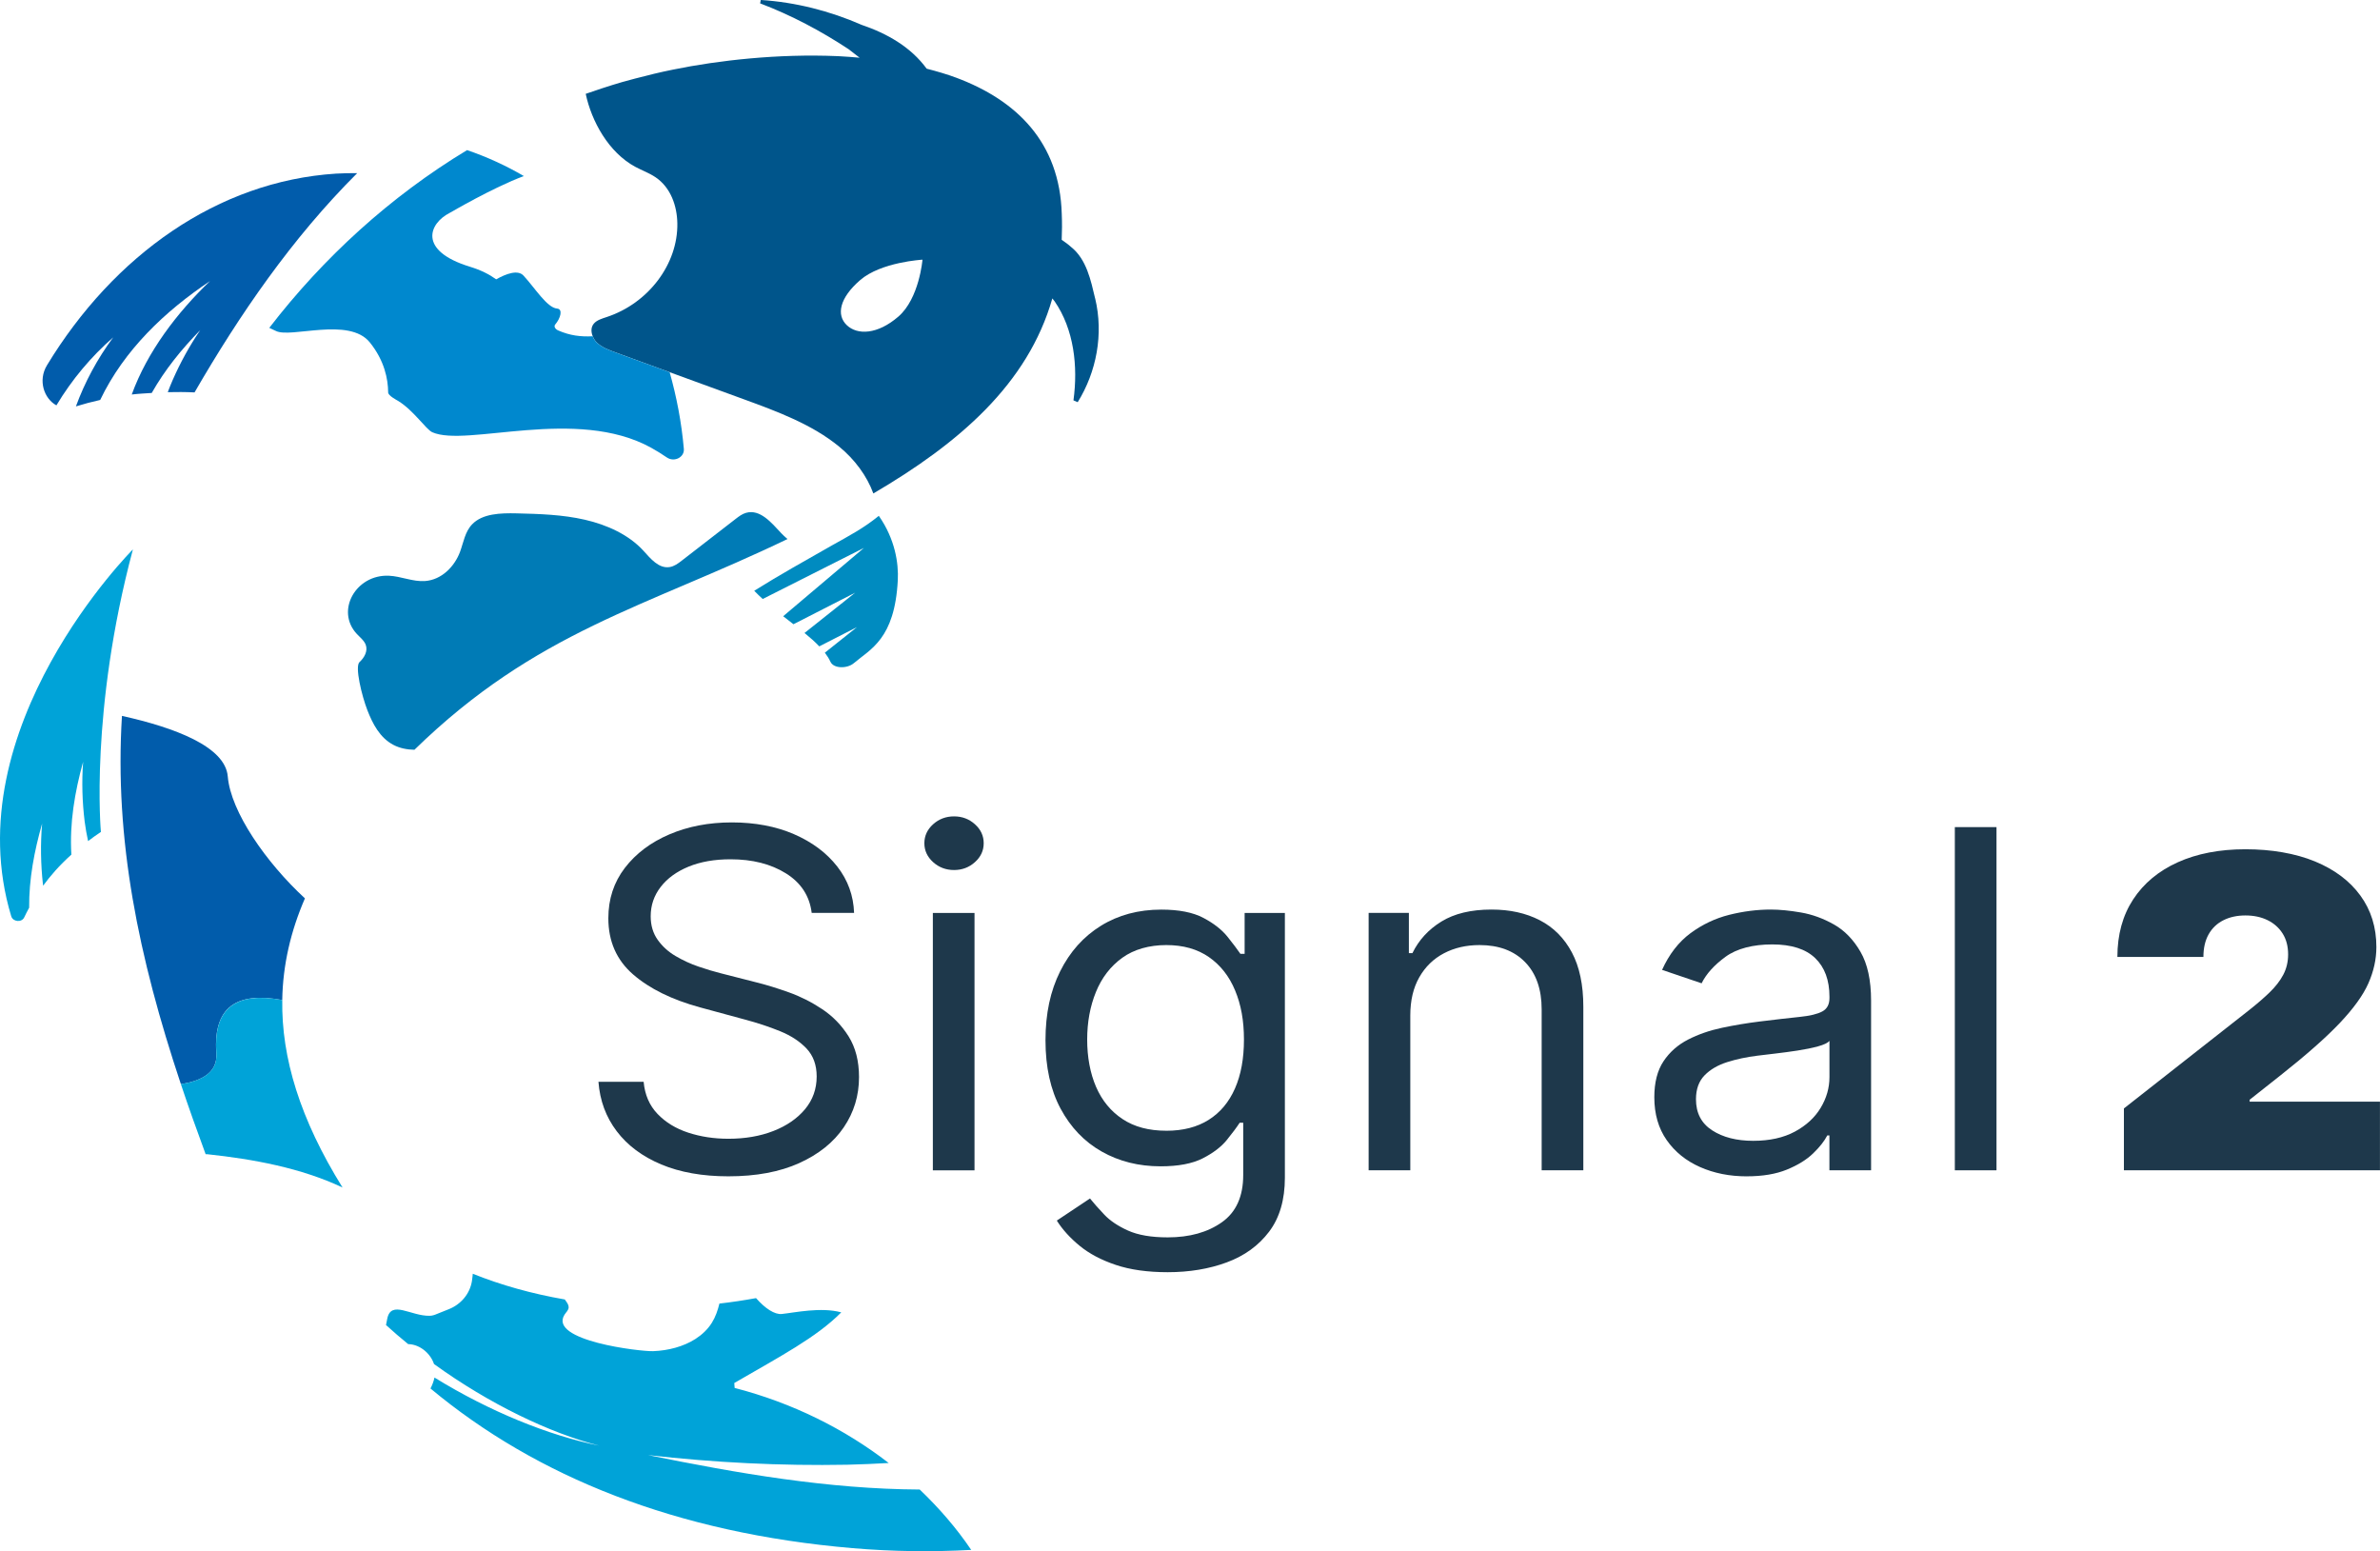
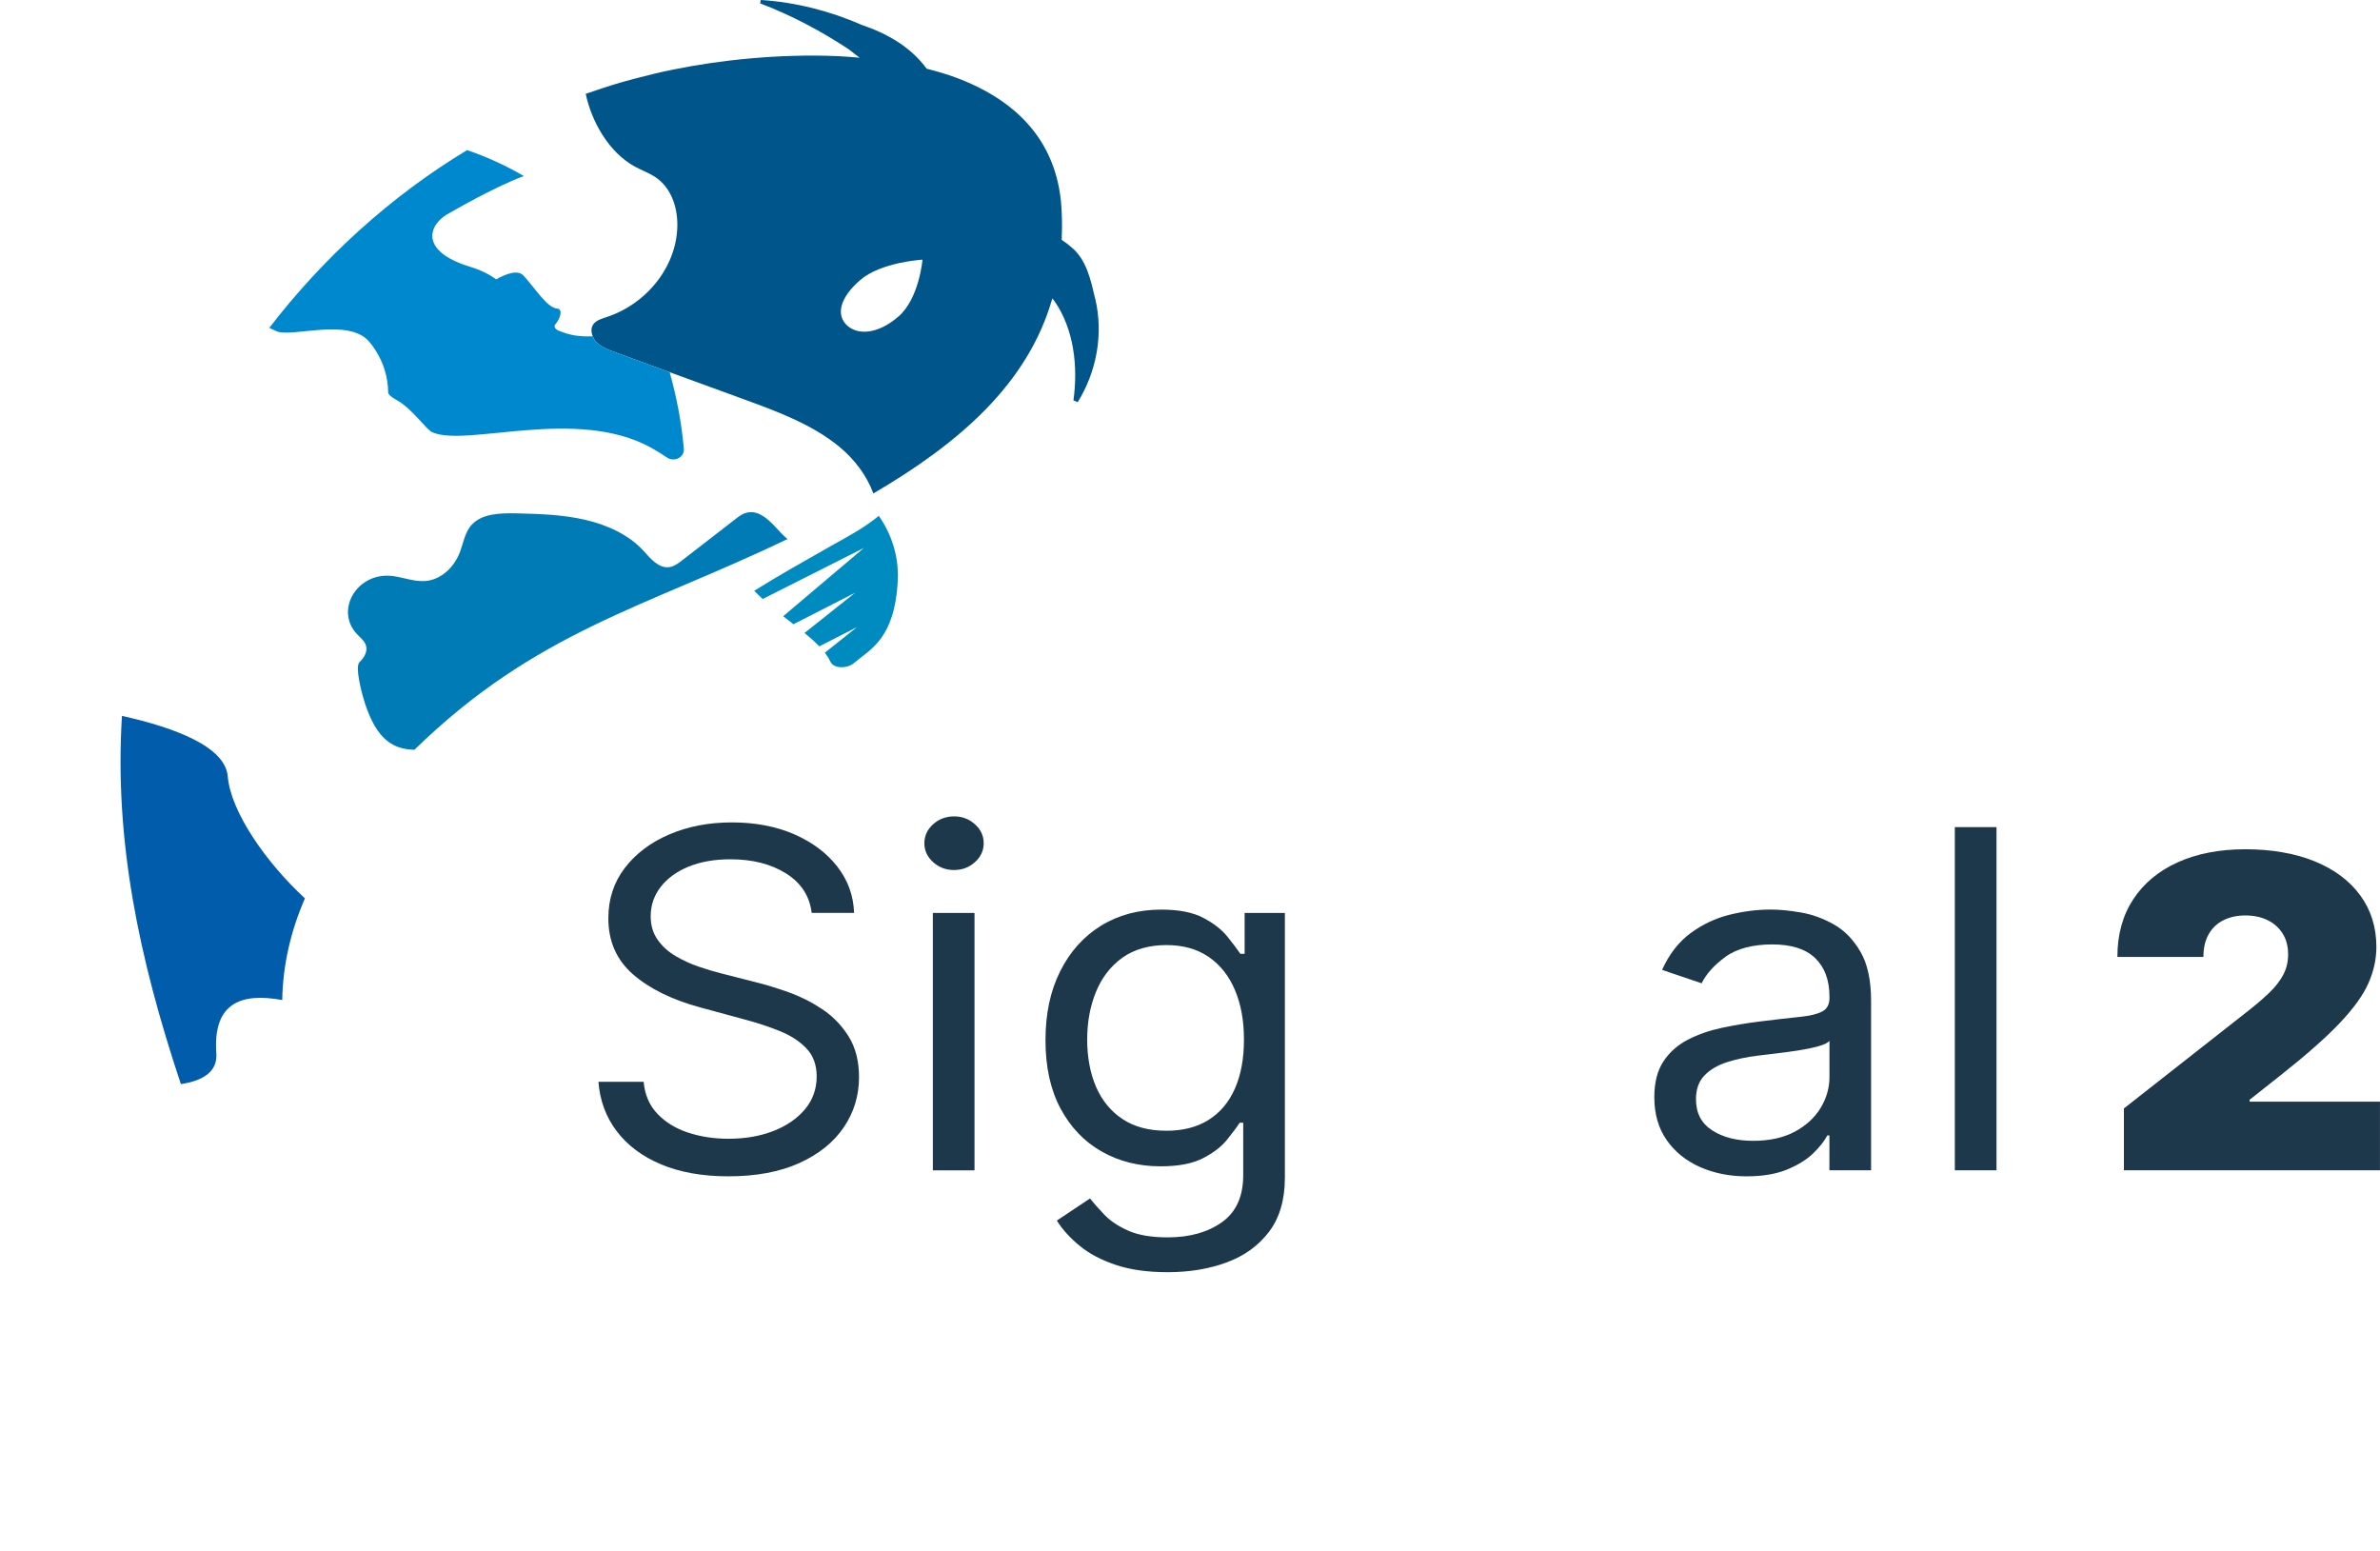
<svg xmlns="http://www.w3.org/2000/svg" fill="none" viewBox="0 0 178 116" height="116" width="178">
  <g clip-path="url(#clip0_2024_4382)">
    <path fill="#00558B" d="M81.904 22.317C81.584 20.978 81.266 19.392 80.108 18.471C79.889 18.272 79.648 18.099 79.404 17.934C79.431 17.31 79.438 16.674 79.409 16.015C79.263 10.621 76.007 7.493 71.53 5.816C70.82 5.55 70.069 5.332 69.305 5.136C68.13 3.527 66.364 2.509 64.438 1.858C62.061 0.816 59.483 0.163 56.901 -0.002L56.849 0.251C59.195 1.145 61.384 2.306 63.465 3.677C63.742 3.897 64.017 4.109 64.291 4.316C63.796 4.274 63.3 4.23 62.8 4.206C62.731 4.203 62.66 4.2 62.591 4.196C58.214 4.013 53.769 4.502 50.328 5.207C49.367 5.399 48.426 5.631 47.492 5.877C47.185 5.957 46.877 6.038 46.572 6.125C46.05 6.273 45.539 6.44 45.025 6.605C44.616 6.738 44.209 6.874 43.806 7.017C44.236 9.054 45.512 11.4 47.515 12.476C48.017 12.745 48.567 12.942 49.035 13.26C50.175 14.035 50.636 15.411 50.658 16.695C50.712 19.742 48.503 22.675 45.377 23.708C45.022 23.826 44.633 23.935 44.407 24.209C44.19 24.473 44.199 24.825 44.33 25.144C44.396 25.307 44.485 25.462 44.611 25.59C44.986 25.967 45.52 26.167 46.037 26.355C47.387 26.848 48.736 27.341 50.086 27.834C51.928 28.506 53.771 29.179 55.614 29.852C58.147 30.777 60.739 31.736 62.769 33.406C63.916 34.349 64.835 35.58 65.318 36.901C71.707 33.157 76.872 28.733 78.704 22.317C78.763 22.388 78.81 22.46 78.872 22.529C80.322 24.626 80.633 27.395 80.284 29.939L80.601 30.076C82.01 27.808 82.547 24.979 81.907 22.315L81.904 22.317ZM67.19 23.674C65.626 25.026 64.118 25.07 63.33 24.315C62.542 23.562 62.771 22.295 64.335 20.943C65.899 19.591 68.993 19.419 68.993 19.419C68.993 19.419 68.754 22.322 67.19 23.674Z" />
-     <path fill="#015CAB" d="M25.125 12.984C16.281 13.551 8.507 19.096 3.515 27.312C2.821 28.454 3.298 29.813 4.219 30.313C5.384 28.372 6.82 26.665 8.465 25.23C7.281 26.828 6.338 28.584 5.677 30.39C6.271 30.207 6.875 30.045 7.493 29.909C9.279 26.174 12.33 23.279 15.71 21.017C13.251 23.368 11.02 26.293 9.853 29.502C10.345 29.442 10.848 29.418 11.348 29.386C12.33 27.654 13.586 26.101 14.98 24.682C14.172 25.864 13.486 27.12 12.919 28.409C12.786 28.712 12.663 29.018 12.547 29.326C13.21 29.312 13.875 29.31 14.55 29.344C17.914 23.53 21.84 17.808 26.714 12.949C26.187 12.947 25.66 12.949 25.126 12.984H25.125Z" />
    <path fill="#007BB6" d="M58.406 39.847C57.699 39.09 56.85 38.059 55.808 38.347C55.507 38.429 55.259 38.62 55.022 38.803C53.673 39.846 52.327 40.89 50.978 41.933C50.712 42.138 50.428 42.352 50.081 42.406C49.261 42.533 48.653 41.766 48.121 41.184C47.025 39.985 45.406 39.247 43.739 38.865C42.072 38.483 40.342 38.429 38.626 38.389C37.436 38.362 36.083 38.401 35.31 39.21C34.773 39.77 34.668 40.557 34.407 41.262C34.008 42.343 33.047 43.361 31.785 43.45C30.874 43.514 29.995 43.092 29.081 43.053C26.614 42.947 25.081 45.67 26.68 47.399C26.926 47.665 27.239 47.9 27.357 48.228C27.52 48.681 27.258 49.173 26.889 49.51C26.522 49.846 27.061 52.039 27.478 53.114C27.869 54.117 28.401 55.163 29.419 55.701C29.897 55.953 30.441 56.059 30.995 56.068C40.109 47.182 48.301 45.411 58.896 40.31C58.725 40.162 58.557 40.011 58.404 39.847H58.406Z" />
    <path fill="#0088CE" d="M44.608 25.592C44.481 25.465 44.392 25.309 44.327 25.146C43.436 25.193 42.63 25.096 41.746 24.71C41.52 24.613 41.407 24.404 41.522 24.27C41.931 23.789 42.114 23.111 41.663 23.074C40.909 23.013 39.992 21.511 39.151 20.608C38.729 20.152 37.864 20.465 37.109 20.889C36.616 20.531 36.002 20.208 35.131 19.941C31.234 18.743 32.094 16.706 33.619 15.928C33.758 15.857 36.845 14.034 39.178 13.166C37.86 12.394 36.444 11.743 34.933 11.225C29.178 14.698 24.172 19.285 20.14 24.517C20.3 24.593 20.463 24.667 20.623 24.744C21.729 25.323 26.098 23.669 27.657 25.603C28.754 26.964 29.02 28.34 29.03 29.331C29.007 29.578 29.657 29.907 29.783 29.985C30.951 30.705 31.858 32.111 32.33 32.323C34.889 33.466 43.093 30.383 48.7 33.483C49.108 33.709 49.498 33.951 49.872 34.208C50.428 34.59 51.199 34.194 51.145 33.569C50.971 31.578 50.601 29.665 50.084 27.835C48.734 27.343 47.384 26.85 46.035 26.357C45.518 26.169 44.983 25.968 44.609 25.592H44.608Z" />
-     <path fill="#00A3D8" d="M68.784 111.388C61.95 111.353 55.177 110.181 48.466 108.812C53.426 109.377 58.416 109.626 63.367 109.533C64.399 109.508 65.434 109.464 66.466 109.404C63.16 106.849 59.254 104.905 54.943 103.791L54.917 103.423C58.327 101.443 61.067 100.012 62.917 98.14C61.404 97.725 59.409 98.163 58.471 98.261C57.934 98.317 57.219 97.844 56.544 97.074C55.64 97.239 54.727 97.378 53.805 97.482C53.68 97.99 53.515 98.48 53.236 98.924C52.931 99.408 52.51 99.808 52.015 100.126C51.125 100.696 49.99 100.999 48.849 101.041C47.901 101.077 40.983 100.261 42.221 98.312C42.333 98.133 42.522 97.982 42.53 97.768C42.537 97.595 42.422 97.427 42.311 97.274L42.241 97.175C39.763 96.744 37.47 96.1 35.359 95.252C35.352 95.326 35.338 95.526 35.295 95.805C35.141 96.754 34.471 97.548 33.557 97.906C33.184 98.052 32.805 98.202 32.675 98.259C32.507 98.333 32.327 98.392 32.141 98.396C30.729 98.429 29.244 97.186 28.961 98.623L28.87 99.087C29.407 99.576 29.961 100.054 30.529 100.515C30.542 100.515 30.557 100.515 30.571 100.515C31.458 100.552 32.221 101.263 32.458 102.002C36.586 104.987 41.141 107.178 44.825 108.107C41.054 107.352 36.618 105.555 32.495 103.014C32.436 103.297 32.33 103.569 32.197 103.833C40.118 110.43 50.572 114.648 63.771 115.773C66.756 116.027 69.717 116.062 72.636 115.902C71.534 114.268 70.229 112.767 68.786 111.388H68.784Z" />
    <path fill="#008BC0" d="M65.726 38.574C64.593 39.498 63.547 40.044 62.212 40.791C60.298 41.882 58.285 43.001 56.409 44.178C56.613 44.394 56.828 44.594 57.044 44.792L64.613 40.974L58.574 46.082C58.835 46.286 59.091 46.487 59.343 46.681L63.96 44.321L60.17 47.335C60.581 47.668 60.955 47.999 61.274 48.336L64.094 46.895L61.69 48.809C61.857 49.027 62 49.251 62.108 49.485C62.357 50.023 63.375 50.001 63.849 49.599C65.101 48.533 66.916 47.796 67.146 43.395C67.214 42.118 66.943 40.315 65.726 38.574Z" />
-     <path fill="#00A3D8" d="M9.941 41.084C9.941 41.084 -3.424 54.433 0.84 68.517C0.968 68.942 1.625 69.003 1.813 68.599C1.916 68.382 2.04 68.137 2.18 67.878C2.163 65.745 2.564 63.641 3.15 61.587C3.018 63.11 3.047 64.633 3.21 66.118C3.214 66.157 3.222 66.194 3.227 66.231C3.763 65.498 4.444 64.711 5.338 63.908C5.194 61.556 5.591 59.23 6.217 56.967C6.106 58.469 6.153 59.974 6.332 61.436C6.394 61.931 6.485 62.417 6.588 62.896C6.894 62.667 7.202 62.438 7.547 62.213C7.547 62.213 6.704 53.198 9.941 41.082V41.084Z" />
    <path fill="#015CAB" d="M16.18 78.768C15.907 74.943 18.103 74.23 21.109 74.784C21.153 72.15 21.744 69.629 22.805 67.181C19.904 64.504 17.254 60.706 17.035 58.064C16.85 55.82 13.03 54.402 9.121 53.535C8.549 62.792 10.355 71.549 13.527 81.07C15.182 80.82 16.279 80.145 16.182 78.768H16.18Z" />
-     <path fill="#00A3D8" d="M21.109 74.784C20.904 74.747 20.704 74.715 20.507 74.689C20.453 74.683 20.402 74.679 20.348 74.673C20.204 74.656 20.059 74.642 19.919 74.634C19.865 74.63 19.815 74.629 19.761 74.627C19.621 74.622 19.483 74.62 19.35 74.622C19.306 74.622 19.262 74.626 19.221 74.627C19.074 74.634 18.933 74.646 18.794 74.664C18.768 74.668 18.741 74.671 18.715 74.674C18.034 74.777 17.456 75.026 17.025 75.465C16.392 76.111 16.067 77.162 16.182 78.766C16.279 80.145 15.182 80.818 13.527 81.069C14.099 82.786 14.726 84.539 15.38 86.313C15.424 86.316 15.456 86.31 15.502 86.313C18.944 86.681 22.495 87.332 25.619 88.802C22.451 83.713 21.039 79.093 21.111 74.78L21.109 74.784Z" />
    <path fill="#1E384B" d="M60.707 68.268C60.549 66.998 59.907 66.013 58.779 65.311C57.653 64.608 56.271 64.258 54.633 64.258C53.436 64.258 52.391 64.442 51.498 64.808C50.604 65.177 49.909 65.681 49.413 66.325C48.914 66.968 48.665 67.7 48.665 68.517C48.665 69.203 48.84 69.788 49.187 70.278C49.534 70.767 49.981 71.173 50.527 71.494C51.072 71.815 51.645 72.079 52.244 72.283C52.842 72.488 53.392 72.653 53.894 72.779L56.64 73.48C57.343 73.655 58.13 73.899 58.997 74.207C59.864 74.516 60.695 74.935 61.493 75.466C62.29 75.996 62.948 76.676 63.466 77.501C63.985 78.329 64.246 79.343 64.246 80.547C64.246 81.935 63.865 83.186 63.103 84.306C62.342 85.427 61.232 86.316 59.776 86.976C58.32 87.635 56.552 87.966 54.475 87.966C52.539 87.966 50.864 87.668 49.451 87.076C48.039 86.483 46.929 85.655 46.125 84.594C45.32 83.533 44.864 82.302 44.758 80.897H48.138C48.226 81.866 48.571 82.667 49.175 83.297C49.778 83.928 50.544 84.396 51.471 84.7C52.401 85.004 53.401 85.157 54.476 85.157C55.726 85.157 56.849 84.964 57.843 84.576C58.838 84.187 59.626 83.644 60.207 82.948C60.788 82.249 61.079 81.434 61.079 80.497C61.079 79.644 60.827 78.951 60.327 78.416C59.825 77.883 59.163 77.448 58.345 77.115C57.525 76.78 56.641 76.489 55.692 76.237L52.365 75.335C50.252 74.758 48.579 73.936 47.347 72.866C46.116 71.796 45.498 70.397 45.498 68.668C45.498 67.232 45.909 65.977 46.732 64.903C47.556 63.829 48.665 62.993 50.059 62.397C51.455 61.799 53.015 61.5 54.739 61.5C56.463 61.5 58.032 61.794 59.387 62.383C60.744 62.973 61.82 63.777 62.616 64.796C63.413 65.816 63.833 66.973 63.877 68.268H60.707Z" />
    <path fill="#1E384B" d="M71.352 65.061C70.746 65.061 70.222 64.864 69.786 64.47C69.352 64.078 69.133 63.606 69.133 63.056C69.133 62.506 69.352 62.032 69.786 61.64C70.222 61.248 70.744 61.049 71.352 61.049C71.96 61.049 72.481 61.246 72.917 61.64C73.353 62.032 73.571 62.504 73.571 63.056C73.571 63.607 73.353 64.078 72.917 64.47C72.481 64.862 71.96 65.061 71.352 65.061ZM69.768 87.517V68.27H72.884V87.517H69.768Z" />
    <path fill="#1E384B" d="M87.332 95.136C85.827 95.136 84.532 94.954 83.45 94.591C82.367 94.228 81.466 93.752 80.749 93.163C80.032 92.575 79.461 91.946 79.039 91.276L81.52 89.623C81.801 89.974 82.158 90.376 82.591 90.832C83.022 91.288 83.615 91.685 84.365 92.023C85.118 92.361 86.106 92.531 87.33 92.531C88.968 92.531 90.318 92.154 91.382 91.402C92.448 90.651 92.98 89.472 92.98 87.869V83.958H92.716C92.488 84.31 92.163 84.742 91.746 85.257C91.328 85.77 90.729 86.225 89.951 86.622C89.172 87.019 88.123 87.218 86.801 87.218C85.163 87.218 83.697 86.85 82.399 86.115C81.099 85.379 80.076 84.31 79.322 82.907C78.569 81.504 78.192 79.799 78.192 77.794C78.192 75.789 78.557 74.104 79.288 72.638C80.019 71.171 81.035 70.036 82.338 69.23C83.641 68.424 85.145 68.021 86.853 68.021C88.173 68.021 89.224 68.228 90.003 68.641C90.783 69.053 91.38 69.523 91.8 70.044C92.217 70.565 92.54 70.994 92.769 71.327H93.086V68.27H96.096V88.069C96.096 89.722 95.702 91.071 94.914 92.11C94.126 93.15 93.071 93.915 91.744 94.403C90.419 94.892 88.948 95.136 87.328 95.136H87.332ZM87.226 84.559C88.475 84.559 89.532 84.288 90.394 83.745C91.258 83.201 91.912 82.421 92.362 81.4C92.811 80.381 93.035 79.162 93.035 77.742C93.035 76.323 92.817 75.132 92.375 74.07C91.936 73.009 91.284 72.178 90.422 71.576C89.559 70.974 88.495 70.673 87.227 70.673C85.96 70.673 84.808 70.991 83.933 71.625C83.055 72.259 82.401 73.112 81.965 74.181C81.529 75.251 81.31 76.437 81.31 77.74C81.31 79.044 81.532 80.257 81.976 81.281C82.421 82.305 83.081 83.107 83.958 83.686C84.833 84.268 85.922 84.557 87.226 84.557V84.559Z" />
-     <path fill="#1E384B" d="M105.476 75.937V87.516H102.36V68.268H105.37V71.275H105.635C106.111 70.298 106.832 69.511 107.801 68.914C108.769 68.317 110.02 68.017 111.55 68.017C112.923 68.017 114.125 68.281 115.155 68.813C116.185 69.344 116.986 70.147 117.559 71.22C118.131 72.293 118.417 73.648 118.417 75.285V87.516H115.301V75.485C115.301 73.973 114.887 72.794 114.059 71.945C113.232 71.097 112.096 70.673 110.653 70.673C109.658 70.673 108.771 70.878 107.992 71.287C107.212 71.696 106.599 72.293 106.15 73.078C105.7 73.864 105.476 74.816 105.476 75.936V75.937Z" />
    <path fill="#1E384B" d="M130.645 87.968C129.359 87.968 128.192 87.736 127.145 87.272C126.098 86.807 125.264 86.136 124.65 85.255C124.034 84.374 123.726 83.306 123.726 82.053C123.726 80.949 123.955 80.053 124.412 79.365C124.87 78.675 125.483 78.136 126.247 77.742C127.013 77.35 127.86 77.056 128.788 76.859C129.717 76.664 130.652 76.507 131.594 76.39C132.827 76.238 133.828 76.126 134.599 76.045C135.37 75.966 135.933 75.83 136.29 75.636C136.646 75.445 136.825 75.112 136.825 74.634V74.535C136.825 73.297 136.47 72.338 135.761 71.652C135.054 70.967 133.981 70.624 132.547 70.624C131.113 70.624 129.894 70.932 129.047 71.553C128.202 72.17 127.608 72.831 127.264 73.532L124.306 72.528C124.835 71.359 125.542 70.446 126.426 69.79C127.31 69.136 128.278 68.675 129.33 68.411C130.382 68.148 131.419 68.017 132.439 68.017C133.091 68.017 133.84 68.09 134.69 68.236C135.539 68.382 136.362 68.682 137.158 69.132C137.955 69.583 138.618 70.264 139.146 71.176C139.673 72.086 139.938 73.305 139.938 74.834V87.516H136.822V84.909H136.662C136.449 85.326 136.099 85.773 135.606 86.249C135.113 86.727 134.456 87.13 133.638 87.465C132.818 87.8 131.82 87.966 130.641 87.966L130.645 87.968ZM131.12 85.311C132.352 85.311 133.392 85.08 134.242 84.621C135.091 84.162 135.734 83.568 136.17 82.841C136.606 82.115 136.825 81.35 136.825 80.549V77.841C136.692 77.993 136.404 78.129 135.96 78.25C135.515 78.371 135.005 78.475 134.428 78.563C133.852 78.65 133.293 78.726 132.751 78.788C132.209 78.85 131.771 78.903 131.438 78.945C130.628 79.044 129.872 79.205 129.173 79.427C128.475 79.648 127.911 79.977 127.483 80.416C127.056 80.855 126.842 81.451 126.842 82.202C126.842 83.232 127.244 84.005 128.051 84.527C128.855 85.048 129.879 85.311 131.12 85.311Z" />
    <path fill="#1E384B" d="M149.318 61.852V87.516H146.202V61.852H149.318Z" />
    <path fill="#1E384B" d="M158.847 87.516V82.89L168.155 75.582C168.773 75.096 169.303 74.639 169.744 74.212C170.187 73.783 170.529 73.342 170.768 72.888C171.007 72.432 171.128 71.928 171.128 71.373C171.128 70.762 170.992 70.244 170.719 69.812C170.446 69.38 170.072 69.047 169.593 68.811C169.115 68.576 168.561 68.458 167.936 68.458C167.311 68.458 166.761 68.577 166.285 68.818C165.81 69.057 165.443 69.408 165.182 69.871C164.923 70.332 164.793 70.895 164.793 71.559H158.359C158.359 69.894 158.753 68.46 159.54 67.257C160.328 66.055 161.441 65.129 162.879 64.48C164.315 63.833 166.002 63.508 167.934 63.508C169.867 63.508 171.665 63.813 173.131 64.416C174.598 65.02 175.731 65.871 176.53 66.966C177.33 68.061 177.729 69.344 177.729 70.818C177.729 71.728 177.53 72.631 177.133 73.529C176.734 74.427 176.019 75.419 174.988 76.506C173.956 77.592 172.49 78.887 170.589 80.391L168.249 82.241V82.381H177.997V87.516H158.843H158.847Z" />
  </g>
  <defs>
    <clipPath id="clip0_2024_4382">
      <rect fill="white" height="116" width="178" />
    </clipPath>
  </defs>
</svg>